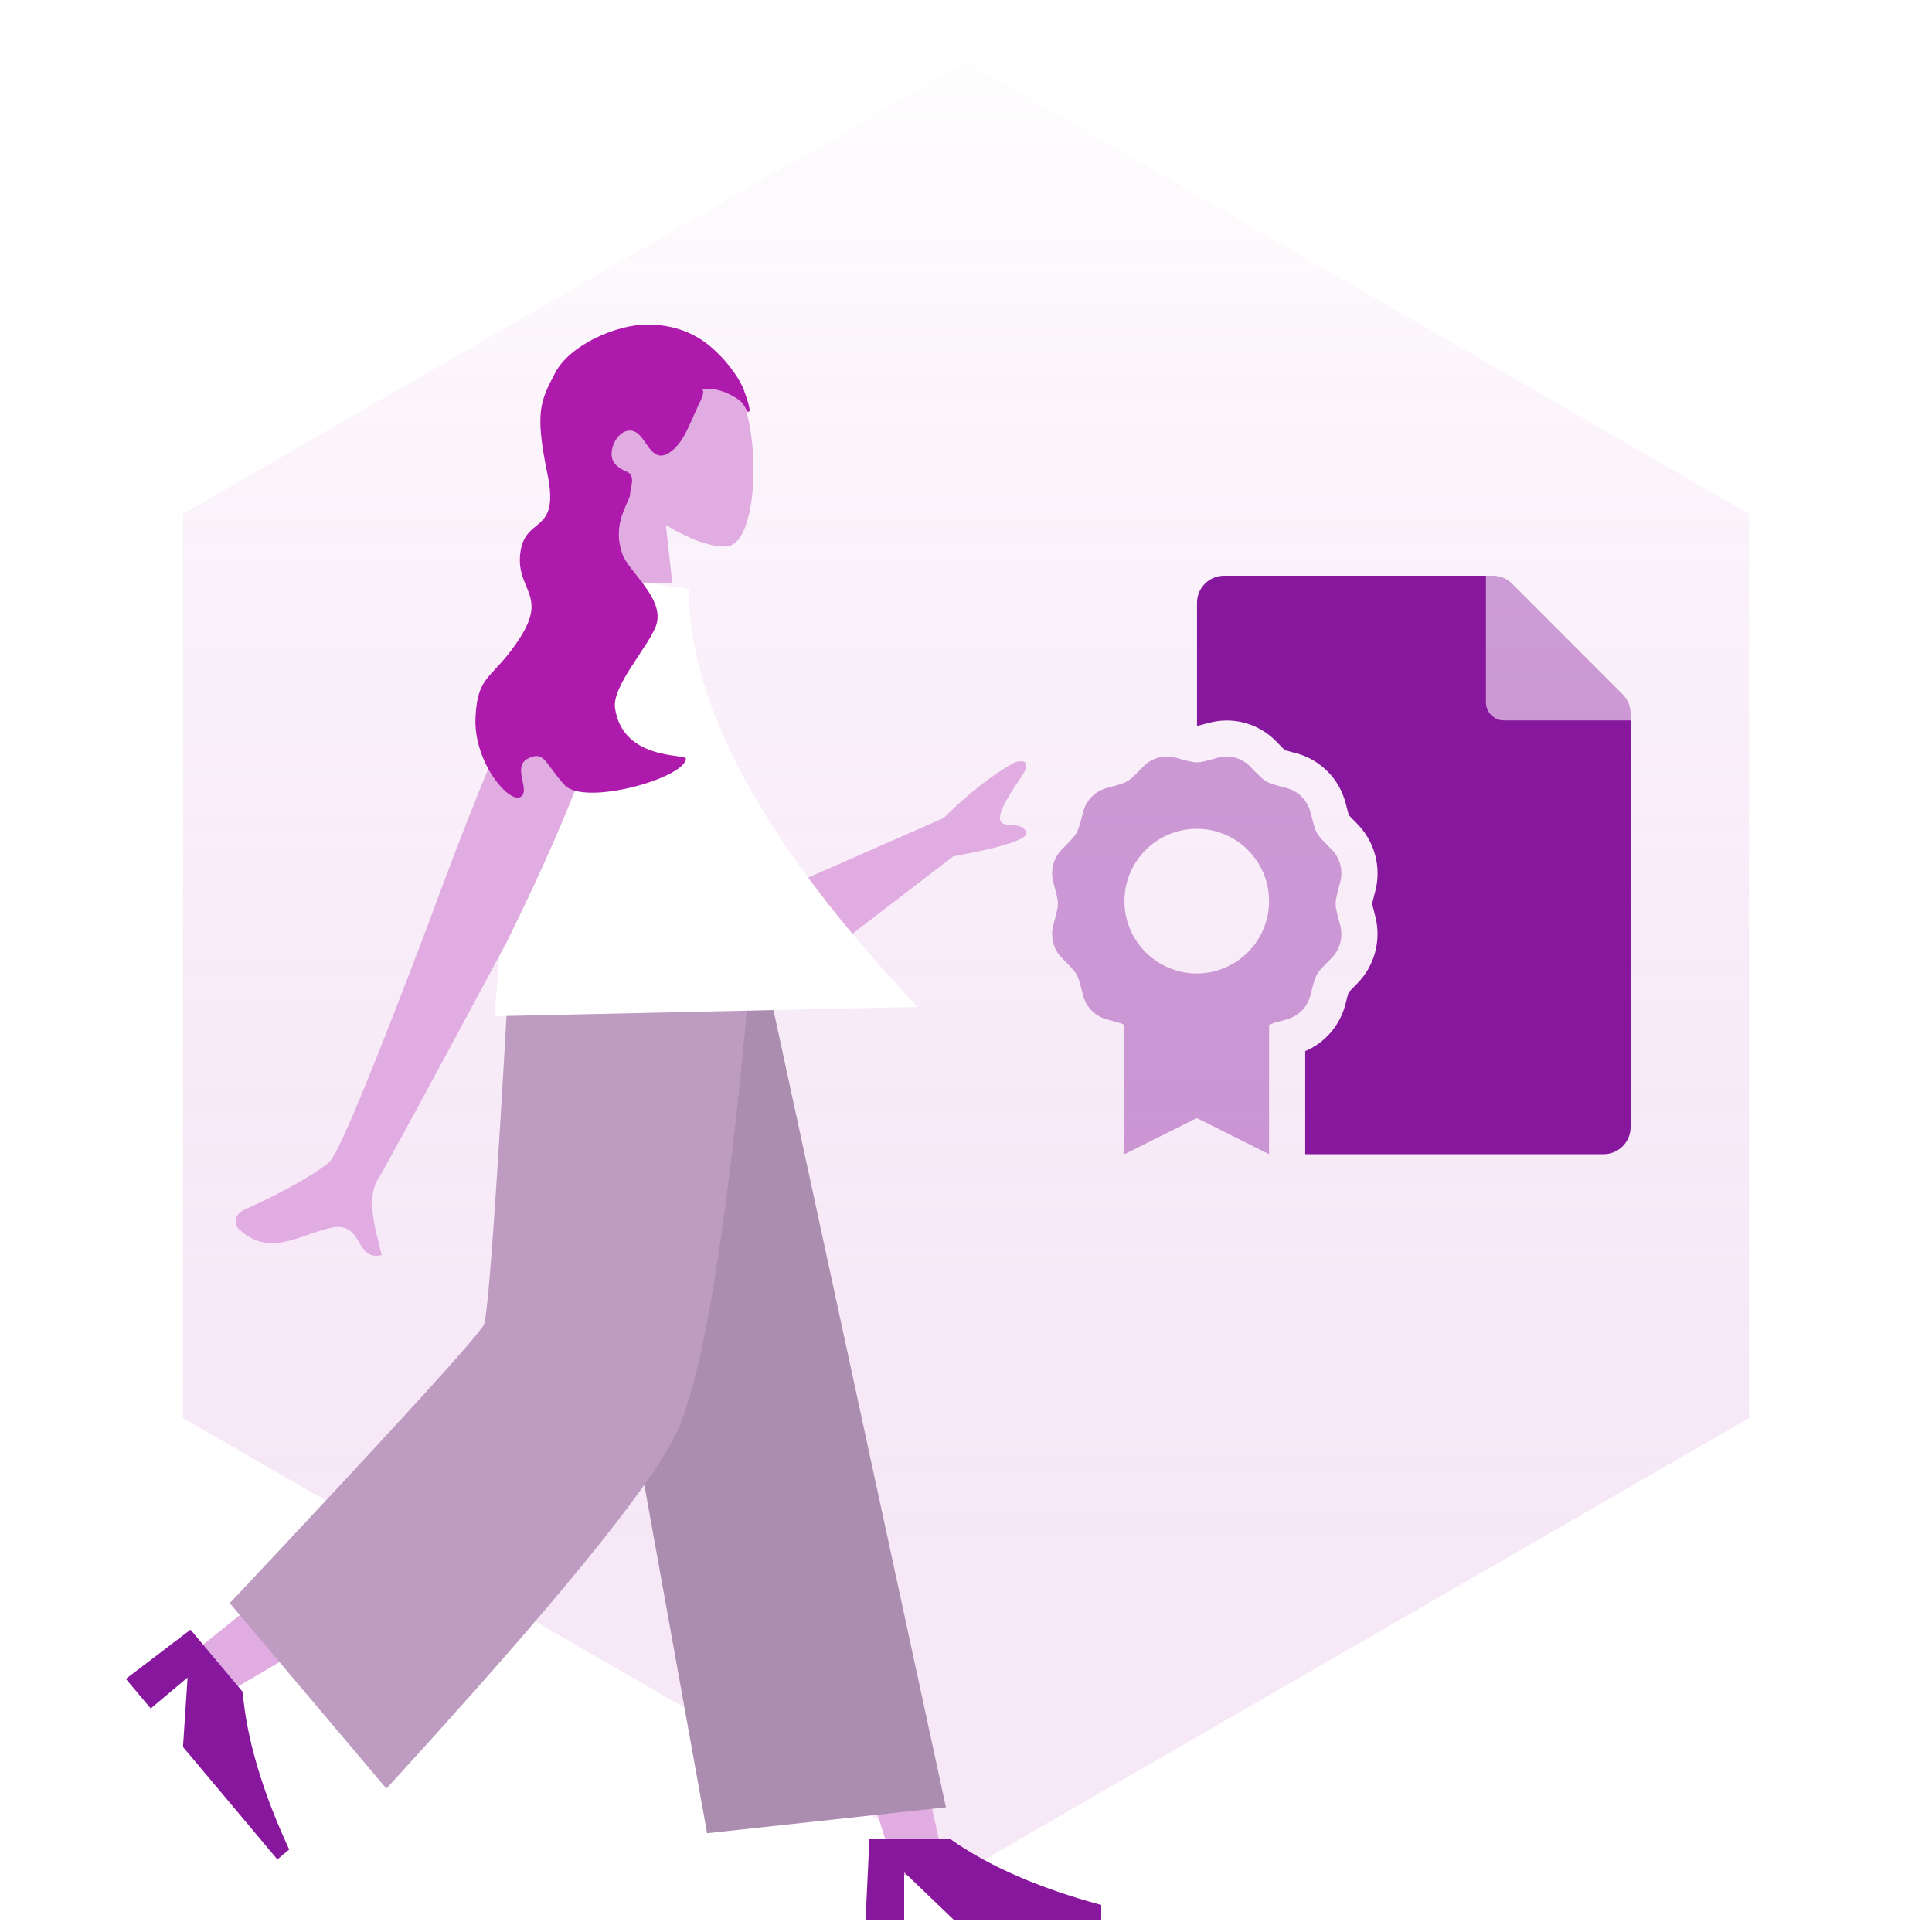
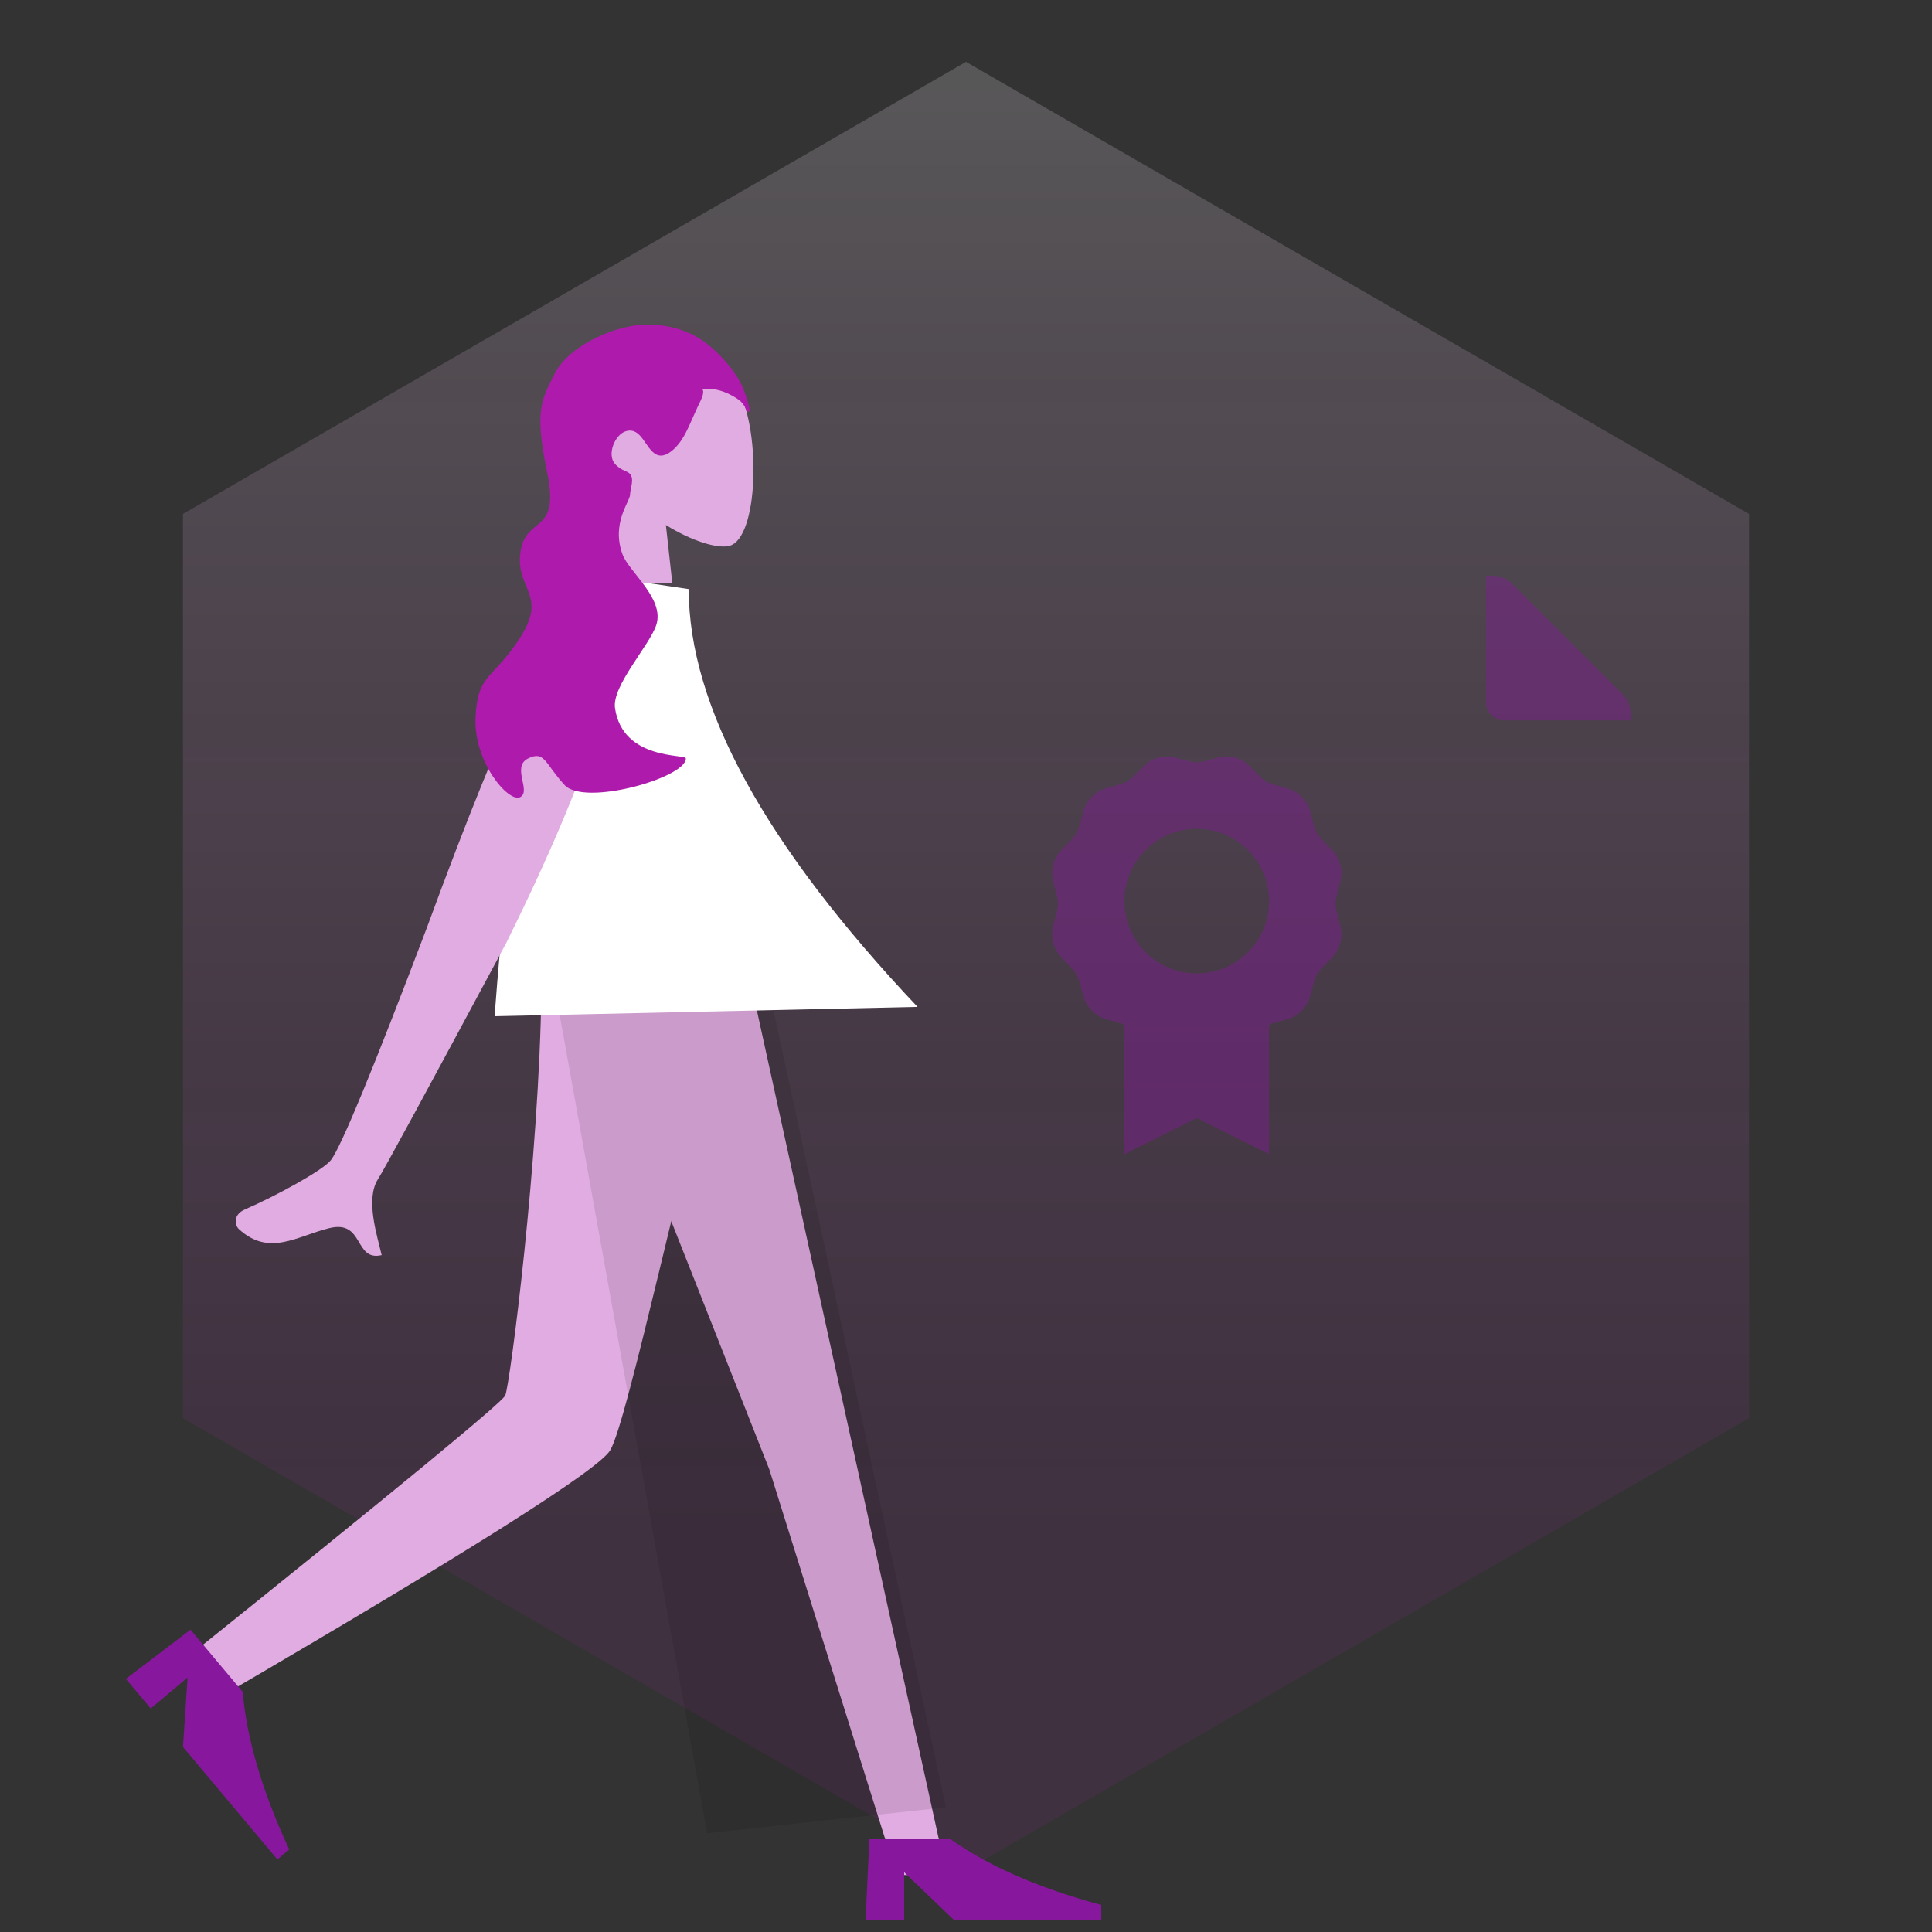
<svg xmlns="http://www.w3.org/2000/svg" xmlns:xlink="http://www.w3.org/1999/xlink" width="500px" height="500px" viewBox="0 0 500 500" version="1.1">
  <rect x="0" y="0" width="500" height="500" fill="#333333" stroke="none" />
  <title>illustration-pki-certificatelifecycle</title>
  <desc>Created with Sketch.</desc>
  <defs>
-     <rect id="path-1" x="0" y="0" width="500" height="500" />
    <linearGradient x1="50%" y1="-3.399%" x2="50%" y2="83.141%" id="linearGradient-3">
      <stop stop-color="#FFFFFF" stop-opacity="0.59" offset="0.034%" />
      <stop stop-color="#AD1AAC" stop-opacity="0.32" offset="100%" />
    </linearGradient>
  </defs>
  <g id="PKI" stroke="none" stroke-width="1" fill="none" fill-rule="evenodd">
    <g id="CS__Certificate-Hub" transform="translate(-68, -822)">
      <g id="illustration-pki-certificatelifecycle" transform="translate(68, 822)">
        <mask id="mask-2" fill="white">
          <use xlink:href="#path-1" />
        </mask>
        <use id="Rectangle" fill="#FFFFFF" xlink:href="#path-1" />
        <polygon id="Polygon" fill-opacity="0.32" fill="url(#linearGradient-3)" points="250 16 452.65 133 452.65 367 250 484 47.35 367 47.35 133" />
        <g id="Bottom/Standing/Baggy-Pants" transform="translate(16, 256)">
          <polygon id="Leg" fill="#E1ACE1" points="134 0 183.082 124.227 216.001 229.25 229 229.25 178.674 5.090379e-13" />
          <path d="M124.117,0 C123.594,43.654 115.972,102.427 114.754,105.149 C113.942,106.963 85.916,130.032 30.676,174.358 L39.629,183.939 C104.808,145.935 138.905,124.399 141.921,119.331 C146.445,111.728 161.174,41.763 173,0 L124.117,0 Z" id="Leg" fill="#E1ACE1" />
          <g id="Accessories/Shoe/Heels" transform="translate(51.5, 189) rotate(50) translate(-51.5, -189) translate(21, 169)" fill="#87189D">
            <path d="M0,40 L1,19 L22,19 C31.958,26 44.958,31.667 61,36 L61,40 L23,40 L10,27.538 L10,40 L0,40 Z" id="Shoe" />
          </g>
          <g id="Accessories/Shoe/Heels" transform="translate(208, 201)" fill="#87189D">
            <path d="M0,40 L1,19 L22,19 C31.958,26 44.958,31.667 61,36 L61,40 L23,40 L10,27.538 L10,40 L0,40 Z" id="Shoe" />
          </g>
-           <polygon id="Pant" fill="#BE9CC2" points="167 218.433 228.804 211.725 183 2.84217094e-14 127.644 2.84217094e-14" />
          <polygon id="Pant" fill-opacity="0.1" fill="#000000" points="167 218.433 228.804 211.725 183 0 127.644 0" />
-           <path d="M43.46,158.9 L84,206.886 C126.7,160.25 151.594,129.82 158.683,115.596 C165.771,101.372 172.143,62.84 177.799,0 L115.478,0 C112.389,55.284 110.306,84.212 109.231,86.785 C108.155,89.357 86.231,113.396 43.46,158.9 Z" id="Pant" fill="#BE9CC2" />
        </g>
        <g id="Body/Sleeveless" transform="translate(38, 149)">
-           <path d="M170,78.617 L206.235,62.704 C212.582,56.379 218.711,51.572 224.623,48.282 C226.39,47.719 229.41,47.549 226.188,52.255 C222.966,56.961 219.789,62.056 221.076,63.705 C222.364,65.355 226.093,63.534 227.566,66.216 C228.549,68.004 222.262,70.143 208.707,72.633 L181.57,93.439 L170,78.617 Z" id="Arm" fill="#E1ACE1" />
          <path d="M90,114 L199.461,111.585 C159.981,69.82 140.241,33.779 140.241,3.461 L117.014,0 C98.76,29.358 93.605,65.505 90,114 Z" id="Shirt" fill="#FFFFFF" />
          <path d="M72.508,91 C93.255,34.492 106.669,6.826 112.748,8.002 C126.943,10.748 120.361,39.769 93,95.066 C72.392,133.471 61.34,153.826 59.845,156.13 C56.48,161.315 59.62,170.817 60.779,175.821 C53.504,177.515 56.373,166.565 47.167,168.851 C38.764,170.938 31.639,176.293 23.804,169.071 C22.841,168.183 22.135,165.407 25.42,163.984 C33.603,160.437 45.692,153.796 47.652,151.218 C50.326,147.702 58.611,127.629 72.508,91 Z" id="Skin" fill="#E1ACE1" />
        </g>
        <g id="file-certificate" transform="translate(272, 149)" fill="#87189D">
-           <path d="M150,37.427 L150,142.725 C149.995,144.582 149.253,146.36 147.937,147.67 C146.621,148.979 144.839,149.712 142.982,149.708 L65.789,149.708 L65.789,123.044 C70.919,120.854 74.749,116.417 76.167,111.023 C76.278,110.608 76.377,110.228 76.459,109.871 C76.652,109.123 76.868,108.295 77.012,107.825 C77.345,107.465 77.924,106.877 78.45,106.345 L79.301,105.485 C83.775,100.906 85.527,94.32 83.918,88.123 C83.81,87.711 83.708,87.33 83.626,86.977 C83.424,86.213 83.199,85.368 83.088,84.883 C83.199,84.392 83.427,83.538 83.632,82.763 C83.722,82.418 83.822,82.047 83.924,81.643 C85.536,75.464 83.803,68.891 79.354,64.31 L78.547,63.488 C78.006,62.939 77.406,62.333 77.07,61.968 C76.927,61.488 76.711,60.649 76.512,59.892 C76.42,59.541 76.323,59.161 76.219,58.751 C74.584,52.554 69.783,47.69 63.608,45.974 L63.576,45.974 L62.48,45.681 C61.766,45.488 60.98,45.275 60.506,45.132 C60.146,44.787 59.564,44.193 59.044,43.655 C58.798,43.404 58.538,43.135 58.251,42.845 C53.749,38.22 47.095,36.395 40.863,38.076 L40.848,38.076 L39.746,38.368 C39.044,38.561 38.284,38.775 37.789,38.892 L37.789,6.982 C37.799,3.144 40.898,0.029 44.737,1.42108547e-13 L112.573,1.42108547e-13 L112.573,32.749 C112.573,35.332 114.668,37.427 117.251,37.427 L150,37.427 Z" id="Path" />
          <path d="M147.953,30.702 L119.327,2.047 C118.008,0.732 116.22,-0.005 114.357,-2.11297563e-05 L112.573,-2.11297563e-05 L112.573,32.749 C112.573,35.332 114.668,37.427 117.251,37.427 L150,37.427 L150,35.643 C150,33.79 149.264,32.012 147.953,30.702 L147.953,30.702 Z M74.854,79.266 C75.649,76.266 74.807,73.068 72.637,70.848 C68.292,66.427 68.713,67.161 67.123,61.111 C66.342,58.132 64.035,55.793 61.067,54.971 C55.137,53.354 55.851,53.772 51.509,49.354 C49.371,47.149 46.205,46.277 43.24,47.076 C37.298,48.696 38.135,48.693 32.202,47.076 C29.241,46.273 26.077,47.135 23.933,49.33 C19.573,53.769 20.278,53.336 14.377,54.947 C11.402,55.772 9.093,58.122 8.322,61.111 C6.725,67.175 7.152,66.412 2.804,70.839 C0.631,73.061 -0.213,76.262 0.585,79.266 C2.178,85.322 2.17,84.468 0.585,90.497 C-0.211,93.497 0.631,96.694 2.801,98.912 C7.146,103.33 6.725,102.599 8.322,108.64 C9.093,111.629 11.402,113.978 14.377,114.801 C18.558,115.942 17.746,115.678 19.006,116.263 L19.006,149.708 L37.719,140.351 L56.433,149.708 L56.433,116.266 C57.693,115.681 56.877,115.944 61.064,114.804 C64.038,113.98 66.345,111.631 67.117,108.643 C68.716,102.579 68.287,103.342 72.637,98.915 C74.807,96.697 75.649,93.5 74.854,90.5 C73.266,84.462 73.263,85.313 74.854,79.266 Z M37.719,102.924 C27.384,102.924 19.006,94.546 19.006,84.211 C19.006,73.875 27.384,65.497 37.719,65.497 C48.054,65.497 56.433,73.875 56.433,84.211 C56.433,94.546 48.054,102.924 37.719,102.924 Z" id="Shape" opacity="0.4" />
        </g>
        <g id="Head/Front/LongHair" transform="translate(98, 81)">
          <g id="Head" stroke-width="1" transform="translate(55, 11)" fill="#E1ACE1">
            <path d="M38.143,9.134 C43.938,19.935 43.25,47.333 35.76,49.263 C32.681,50.057 26.012,48.027 19.33,43.874 L21,59 L0,59 L7.697,33.811 C3.402,28.53 0.557,22.145 1.057,15.025 C2.558,-6.375 32.349,-1.667 38.143,9.134 Z" />
          </g>
          <path d="M94.621,20.248 C94.017,18.544 93.102,17.007 92.095,15.558 C90.2,12.831 87.926,10.368 85.416,8.324 C80.83,4.59 75.269,3 69.496,3 C61.409,3 49.39,8.324 45.637,15.558 C41.884,22.792 40.351,25.554 43.678,41.677 C47.005,57.8 37.653,52.132 36.614,62.483 C35.691,71.665 43.678,72.968 36.614,84 C29.549,95.032 25.628,93.12 25.062,104.604 C24.491,116.182 33.652,126.831 36.614,125.301 C39.575,123.771 34.314,117.448 38.645,115.306 C42.975,113.164 42.956,116.557 48.11,122.159 C53.265,127.762 79.497,120.289 79.497,115.306 C79.497,114.039 63.193,115.905 61.166,102.281 C60.307,96.504 70.093,86.072 71.843,80.741 C74.074,73.948 64.782,67.036 63.112,62.483 C60.133,54.358 65.059,48.814 65.059,47 C65.059,45.496 66.237,43.082 65.059,41.677 C64.592,41.121 63.711,40.894 63.112,40.567 C62.415,40.186 61.708,39.694 61.166,39.072 C58.981,36.563 61.188,31.456 63.935,30.614 C68.016,29.364 68.93,35.125 71.843,36.615 C73.518,37.472 75.271,36.301 76.526,35.105 C78.207,33.503 79.353,31.381 80.342,29.221 C81.157,27.443 81.915,25.639 82.746,23.869 C83.133,23.043 84.476,20.707 83.802,19.772 C86.725,19.19 89.981,20.403 92.498,21.993 C93.539,22.65 94.332,23.375 94.887,24.536 C95.006,24.784 95.265,25.523 95.59,25.554 C96.195,25.61 95.969,24.872 95.909,24.521 C95.671,23.123 95.09,21.571 94.621,20.248 Z" id="hair" fill="#AD1AAC" />
        </g>
      </g>
    </g>
  </g>
</svg>